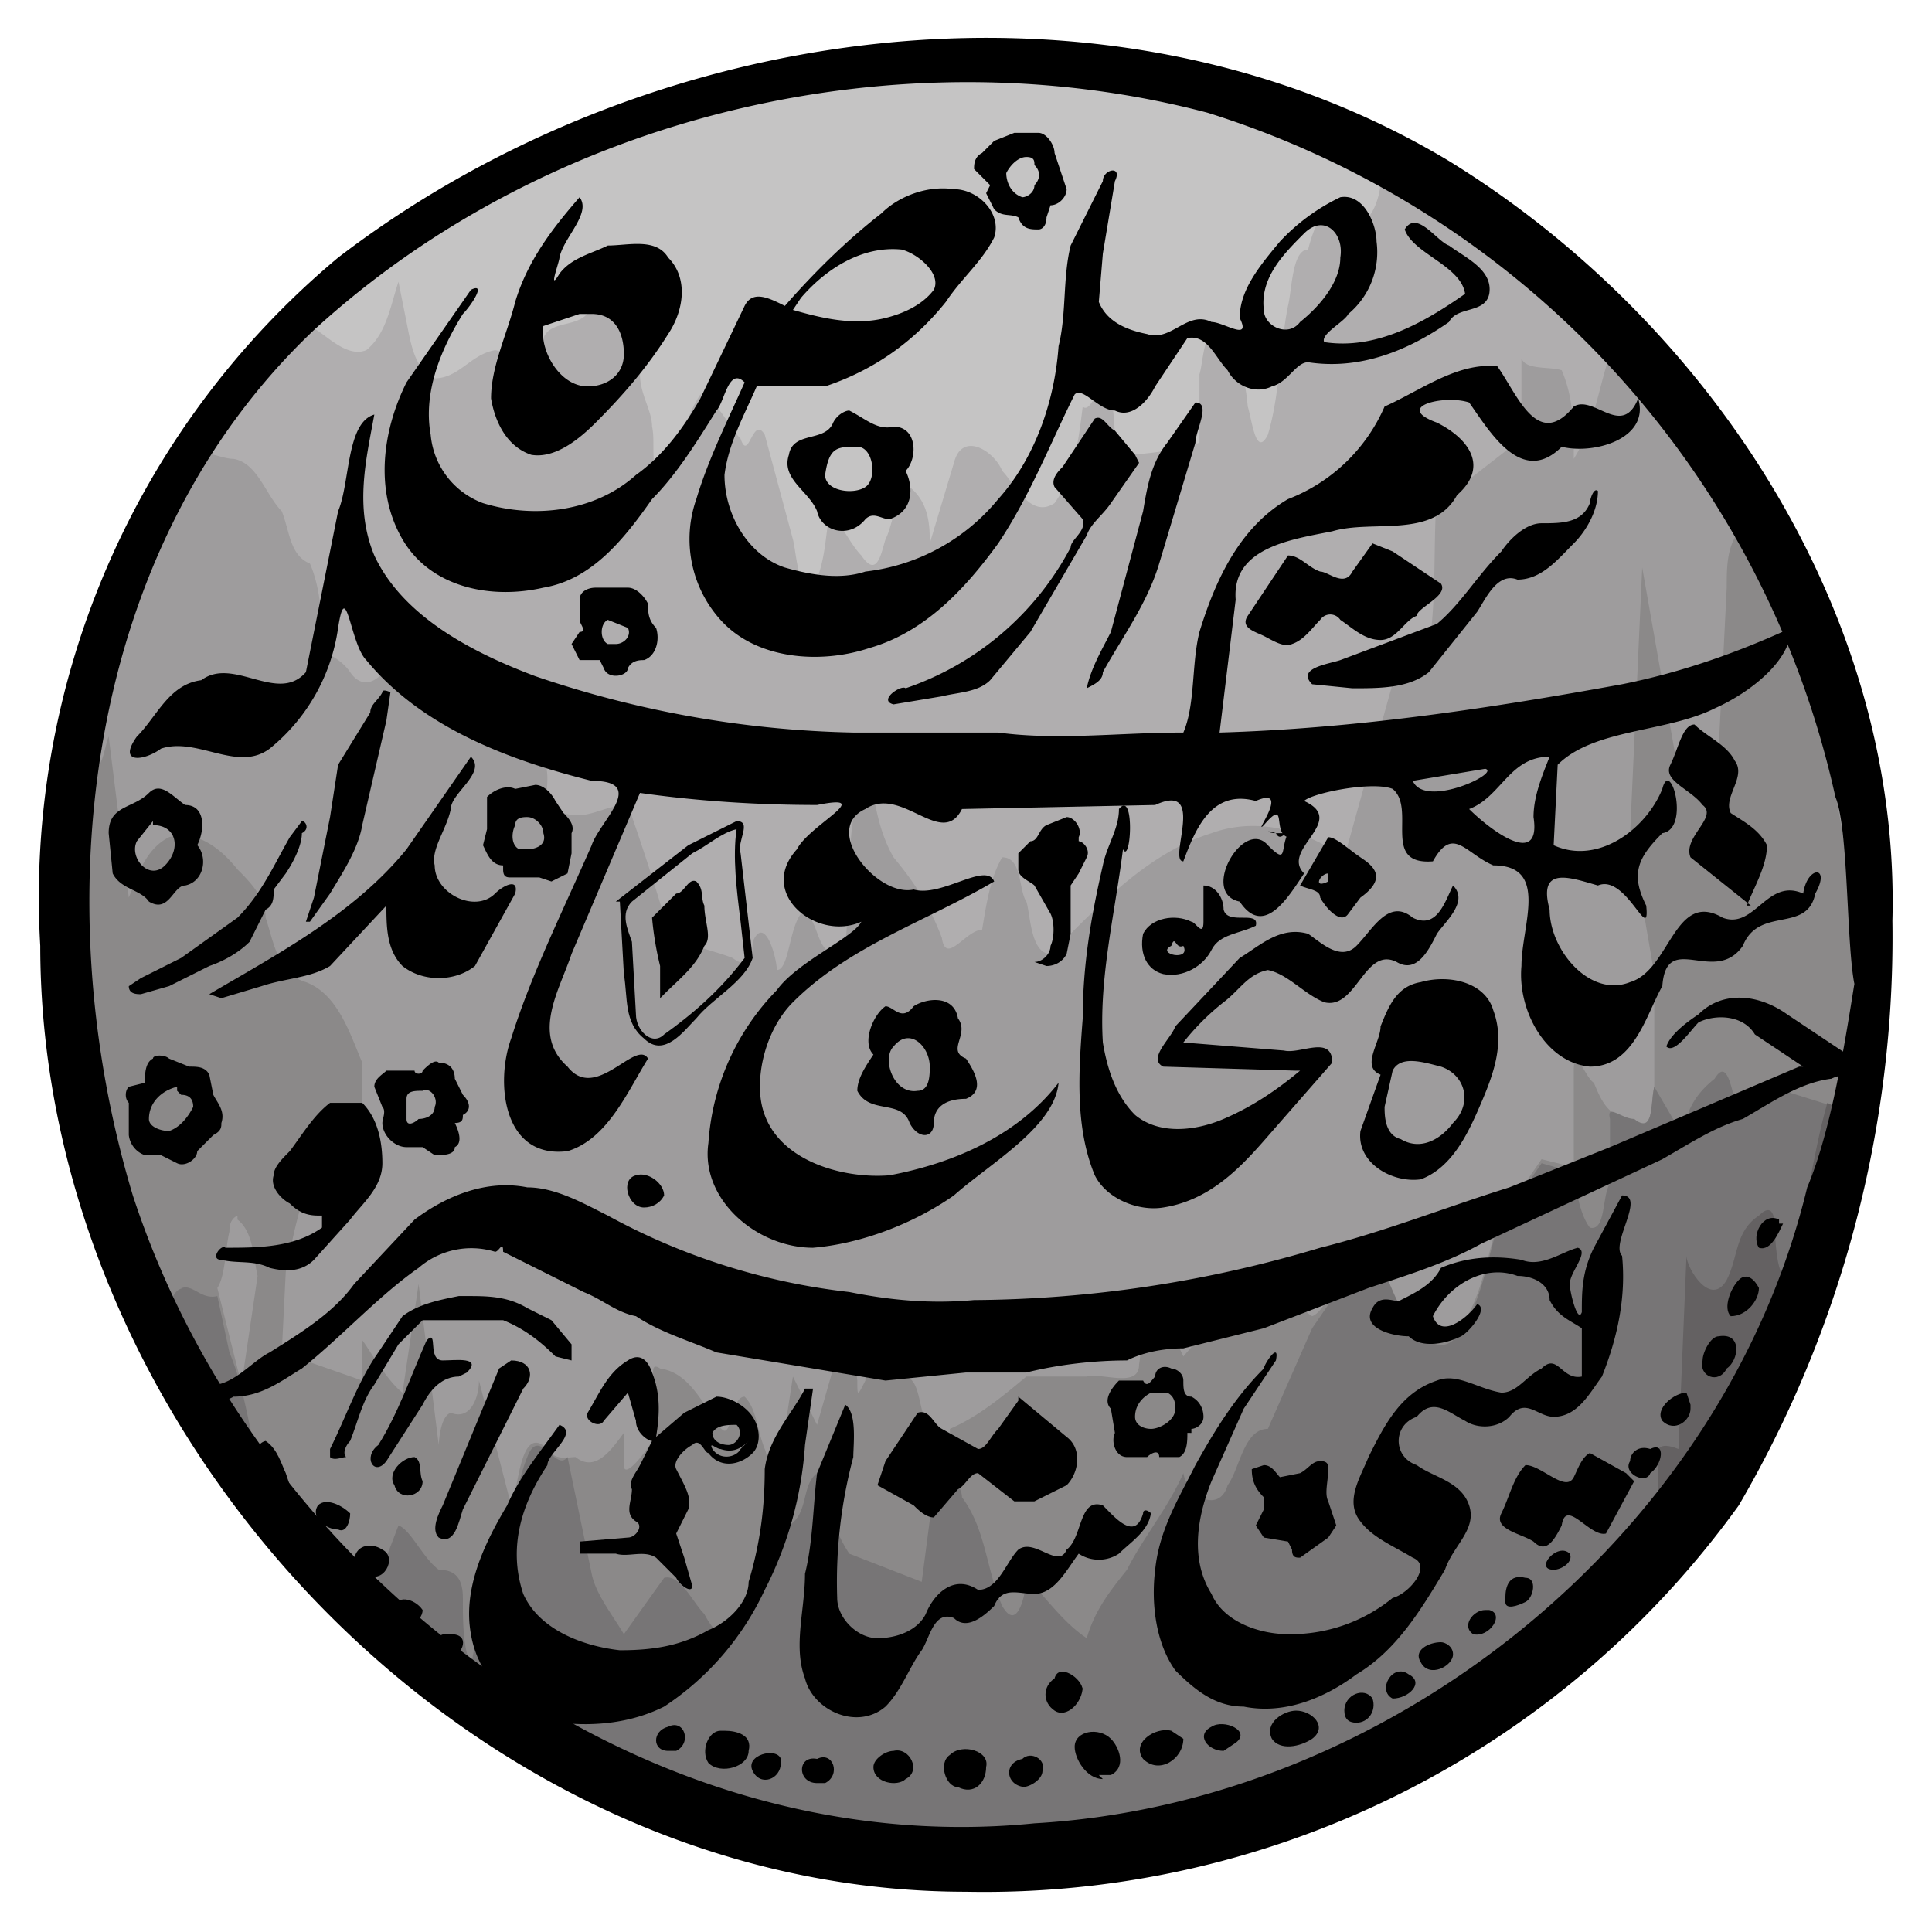
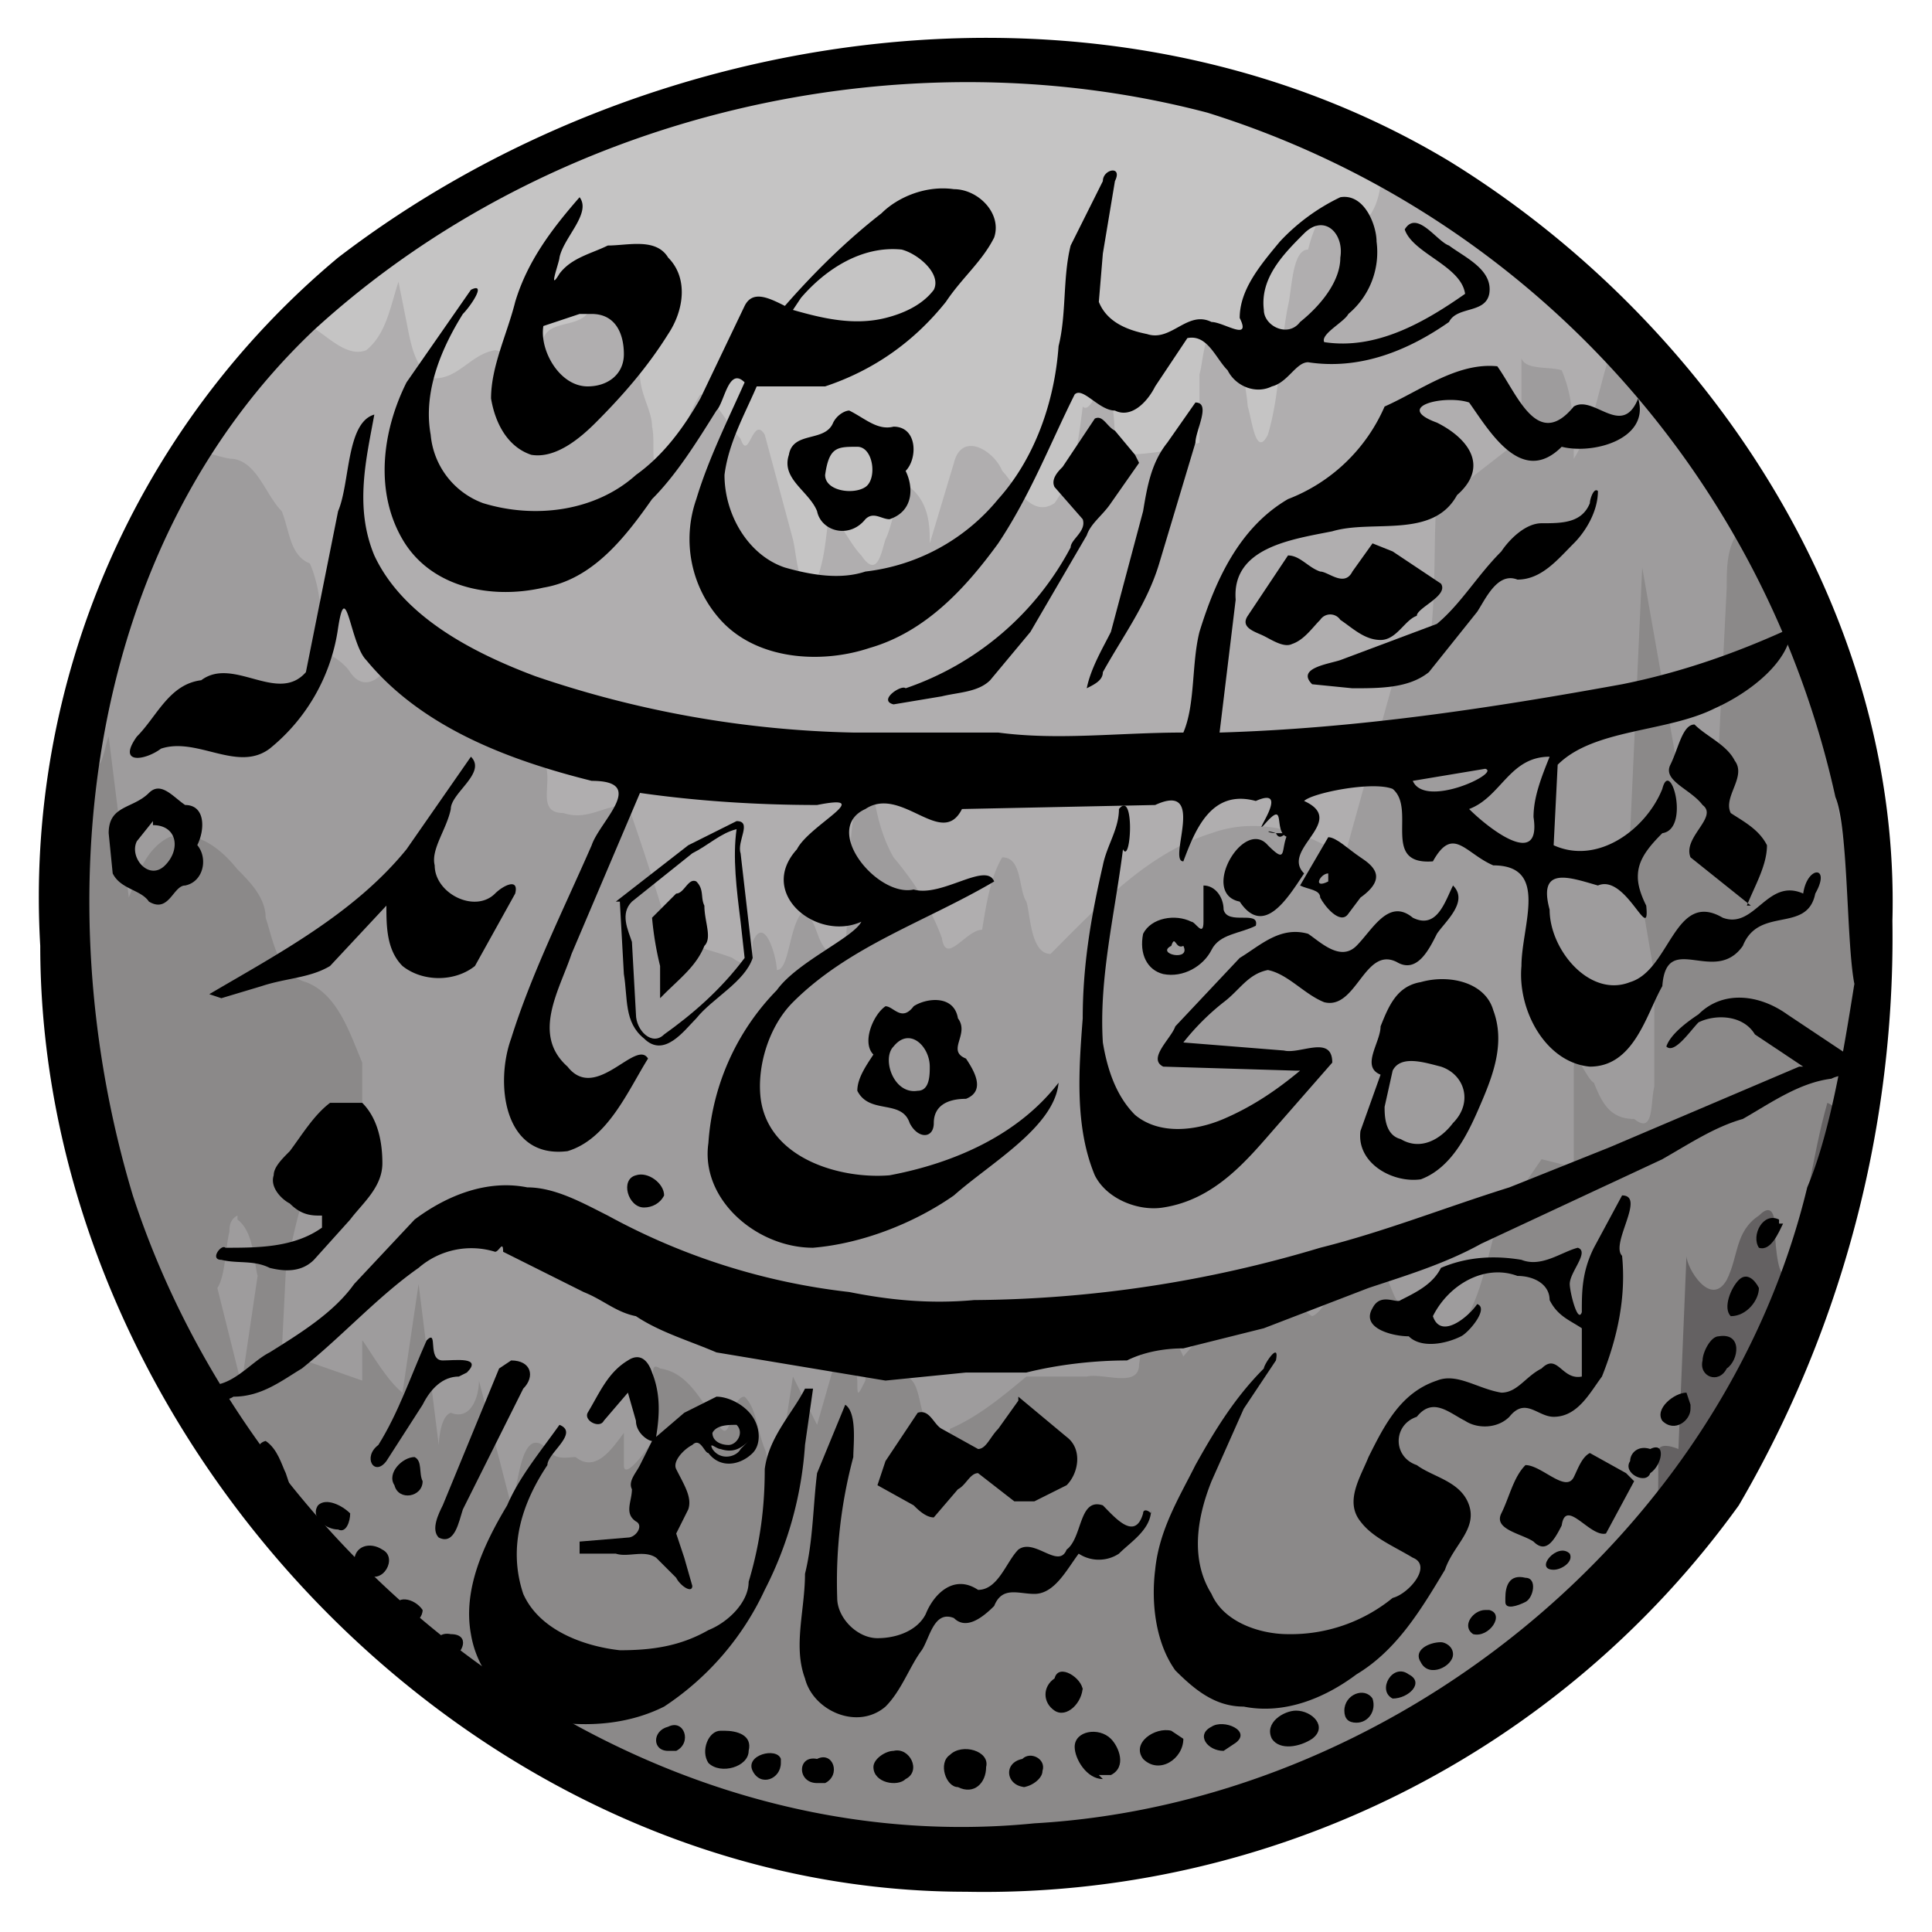
<svg xmlns="http://www.w3.org/2000/svg" width="48" height="48">
  <path fill="#c5c4c4" d="M1.6 22.6c0 8.9 5.3 17.7 13.3 21.6 3.2 1.6 6.8 2.3 10.4 2.1 4.7-.2 9.4-1.7 13.1-4.8 3.8-3 6.3-7.6 7.2-12.4A22.3 22.3 0 0 0 31.7 3.3 23.8 23.8 0 0 0 16.3 3 20.2 20.2 0 0 0 1.6 22.6Z" />
  <path fill="#b0aeaf" d="M34.3 4.5c0 .4-.3 1.4-.9.9-.5-.6-.8.4-.9.8-.4 0-.4 1-.5 1.4-.2 1-.2 2.2-.5 3.2-.3.6-.4-.4-.5-.7a5 5 0 0 0-.6-2c-.5-.1-.5.9-.6 1.2V11a7 7 0 0 1-2.1.3c0-.6 0-1.2-.2-1.8-.2 0-.4.8-.6.6-.1.8-.2 1.7-.7 2.4-.6.4-1-.5-1.3-.8-.2-.5-1-1-1.2-.2l-.6 2c0-.4 0-1-.5-1.4-.4.3-.4.9-.6 1.3-.1.3-.2 1-.6.4-.3-.3-.6-1-.8-1-.1.6-.1 1.2-.4 1.8-.4 0-.4-.8-.5-1.2l-.7-2.6c-.3-.5-.4.7-.6.1-.3-.3-.6-1-1-1.1-.4.6-.5 1.4-.9 2-.4 0-.2-.8-.3-1.2 0-.4-.3-.8-.3-1.3-.2-1-.2-1.8-.5-2.7-.4-.3-.4.8-.7 1-.2.6-1 .3-1.2.8-.3.5-.3 1-.4 1.6-.2-.5-.2-1.2-.8-1.3-.6.1-.9.7-1.5.7-.5-.2-.6-.9-.7-1.4l-.2-1c-.2.6-.3 1.3-.8 1.7-.5.2-1-.4-1.4-.6-.5.3-1 1-1.5 1.5a19.8 19.8 0 0 0-4.6 12c-.4 9.2 5 18.4 13.2 22.6 3.2 1.6 6.9 2.4 10.5 2.1 4.7-.2 9.4-1.7 13.1-4.8 3.8-3 6.3-7.6 7.2-12.4A22.3 22.3 0 0 0 34.4 4.5Z" />
  <path fill="#9e9c9d" d="M40 8.8c-.3.9-.4 1.8-.9 2.6 0-.8 0-1.5-.3-2.2-.3-.1-.9 0-1-.3v2L36 12.3c0-.3-.3-.5-.3 0-.1 1.2 0 2.5-.2 3.8l-.6-.2-1.5 5.4c-1-.7-2.2-1-3.3-.6-1.6.5-2.8 1.8-4 3-.5 0-.5-1-.6-1.3-.2-.3-.1-1.1-.6-1.1-.3.5-.4 1.2-.5 1.8-.4 0-.9.9-1 .2-.3-.8-.7-1.4-1.2-2-.4-.7-.5-1.5-.6-2.3-.5 1-.5 2.2-.5 3.3-.1.5 0 1-.2 1.4-.7.1-.5-1-1-1-.3.4-.3 1.4-.6 1.4 0-.3-.3-1.4-.6-.7 0 .4-.1.7-.5.4-.5-.2-1.2-.3-1.6-.7a62 62 0 0 0-1-3.1c-.6 0-1 .4-1.6.2-.8 0-.1-1-.6-1.4-.4-.6-1-1-1.8-1.2-.6-.2-1.3-.6-1.5-1.2-.2-.2-.3-.8-.4-.2 0 .5-.6 1.1-1 .5-.2-.3-.6-.5-.7-.5 0-.7 0-1.5-.3-2.2-.5-.2-.5-.8-.7-1.3-.4-.4-.6-1.2-1.2-1.3-.4 0-.9-.4-1 .2a20.4 20.4 0 0 0-3.2 12.6c.6 8.3 5.8 16.3 13.3 20 3.2 1.6 6.8 2.3 10.4 2.1 4.7-.2 9.4-1.7 13.1-4.8 3.8-3 6.3-7.6 7.2-12.4a22.3 22.3 0 0 0-5.7-20.4z" />
  <path fill="#8b8989" d="M43.2 13.2c-.3.4-.3.9-.3 1.4l-.2 4c-.4 0-.8 1-1 .6l-.9-5.1-.3 6.6.6 3.5V27c-.1.4 0 1.2-.5.8-.6 0-.8-.4-1-.9-.2-.1-.5-1-.5-.3V29l-.8-.2-1.1 1.6c-.3 1-.4 1.9-1 2.7 0 .2-.7.2-.3.2-.6 0-.9-.6-1.2-1-.2-.3-.4-1.4-.8-.7-.2.3-.1-.7-.3-.2-.4.4-.7 1.2-1 1.3-.5-.3-.8-1.2-1.2-1.3l-2 2.3-.7-1.5c-.4.3-.3 1.1-.4 1.7 0 .6-.9.2-1.3.3h-1.5c-.6.5-1.2 1-1.9 1.3v1c-.5 0-.3-.7-.5-1-.3-.4-.2-1.2-.6-1.3-.4-.3-1-.6-1 .1-.2.4-.2.4-.2 0l-.2-1.7-.8 2.8-.6-1.2-.4 2.6c-.2.2-.2-.6-.3-.8-.2-.5-.2-1-.5-1.3-.4 0-.3 1.4-.7.6-.4-.5-.7-1.2-1.4-1.3-.3-.2-.1.3-.2.5v1.3c-.1.2-.7 1-.7.6v-.8c-.3.4-.7 1-1.2.6-.2 0-.5.1-.7-.2-.6-.6-.7.7-.8 1 0 .3 0 1-.1.4l-.8-3.1c0 .4-.2 1-.7.8-.3.1-.3.9-.3.8l-.5-4-.4 2.7c-.4-.3-.9-1.2-1-1.3v1l-2-.7.1-2c.2-1 .4-2 .9-3 .1-.5.7-.4 1-.4v-1.8c-.3-.7-.6-1.7-1.4-2-.7-.2-.8-1-1-1.6 0-.5-.4-.9-.7-1.2-.4-.5-1-1-1.7-.8-.6.3-.8 1-1 1.5l-.5-4c-.1.2-.2 1.2-.5.5 0-.1-.3-.7-.3-.2l-.2 2.6-.1 1.4c0 5.7 2.2 11.2 5.8 15.5l1 1.2A21.7 21.7 0 0 0 28.8 46a20.6 20.6 0 0 0 17.1-19 22.5 22.5 0 0 0-2.7-13.7zM5.9 30.3c.4.3.4 1 .5 1.4L6 34.4 5.4 32c.2-.3.2-1 .3-1.4 0-.1 0-.3.2-.4z" />
-   <path fill="#777576" d="M45.6 27.5 44 27c-.2.3-.7 1.1-.9.3-.1-.3-.2-1-.5-.5-.5.4-.7.8-.8 1.4l-.7-1.2c-.1.4 0 1.2-.5.8-.3 0-.7-.4-.6 0v1.6c-.2.3-.1 1.2-.5 1.1-.3-.4-.3-1-.5-1.4l-.7-.2-1.1 1.6c-.3 1-.4 1.9-1 2.7-.5.6-1.1-.2-1.3-.6-.3-.3-.4-1.1-.8-1.2-.1.4-.4.4-.4 0L32.6 33l-1.1 2.5c-.6 0-.7 1-1 1.4-.2.7-1 .3-1.1-.3-.4.9-1 1.6-1.4 2.4-.4.5-.8 1-1 1.7-.6-.4-1-1-1.5-1.5 0 .3-.2 1.4-.6.7-.4-.9-.4-1.9-1-2.7 0-.4-.7-1-.7-.2l-.3 2.3-1.8-.7c-.4-.6-.6-1.4-.8-2-.4.3-.2 1-.7 1.3-.3-.1-.4-1.4-.5-.6-.3 1-.3 2.2-.7 3.2-.2.6-.7 0-.9-.4-.3-.3-.6-1-1-.9l-1 1.4c-.3-.5-.7-1-.8-1.5l-.6-2.9c-.3.4-.7-.8-1 0-.4 1-.4 2.2-.5 3.4 0-.3-.3-1-.5-.4l-.4 2.2c-.2-.5-.2-1.1-.2-1.7 0-.5-.2-.7-.6-.7-.4-.3-.7-1-1-1.1L9.1 40a21.5 21.5 0 0 0 21 5.5 20.4 20.4 0 0 0 15.5-18zM4.6 32c-.5 0-.3 1-.8.6 1 2 2.1 4 3.6 5.7-.1-.4-.2-1.3-.4-1.3 0 .3-.2.7-.3.2-.5-1.2-.5-2.4-1-3.6l-.3-1.4c-.4.1-.6-.3-.9-.2ZM8.1 38c-.2.6-.3 1 .2 1.4.2.2.5.6.3 0L8.2 38Z" />
  <path fill="#646162" d="M45.4 27.4c-.4 1.4-.5 2.8-1 4.1-.2.5-.3-.6-.3-.9 0-.2 0-.8-.4-.4-.6.4-.5 1-.8 1.6-.4.7-1-.3-1-.6l-.2 4.8c-.5-.2-.6 0-.5.4 0 .8 0 1.7-.2 2.5 2.5-3 4-6.6 4.7-10.3-.1-.4.2-1-.3-1.2z" />
  <g>
    <path d="M35.1 19.4c.3.7 2.2-.2 1.8-.3l-1.8.3zm3.4-.6c-1 0-1.2 1-2 1.3.5.5 1.8 1.5 1.6.2 0-.5.2-1 .4-1.5m-6.5 2c-.4-.1 0-1-.6-.3-.3.3.7-1-.2-.6-1.1-.3-1.5.7-1.8 1.5-.4 0 .6-2-.7-1.4l-4.8.1c-.5 1-1.5-.6-2.4 0-1.1.5.3 2.2 1.2 2 .7.2 1.8-.7 2-.2-1.7 1-3.6 1.6-5 3-.6.6-.9 1.6-.8 2.4.2 1.5 2 2 3.2 1.9 1.6-.3 3.2-1 4.2-2.3-.1 1.1-1.7 2-2.6 2.8-1 .7-2.3 1.2-3.5 1.3-1.4 0-2.8-1.2-2.6-2.6a6 6 0 0 1 1.7-3.8c.5-.7 1.9-1.3 2.1-1.7-1.1.5-2.6-.7-1.6-1.8.3-.6 2-1.4.5-1.1-1.5 0-3-.1-4.4-.3l-1.7 4c-.3.9-1 2-.1 2.8.7.9 1.7-.7 2-.2-.5.8-1 2-2 2.3-1.6.2-1.8-1.7-1.4-2.8.5-1.6 1.3-3.2 2-4.8.2-.6 1.4-1.6 0-1.6-2-.5-4.2-1.3-5.6-3-.4-.4-.5-2.1-.7-.8a4.7 4.7 0 0 1-1.7 3c-.8.6-1.8-.3-2.7 0-.4.3-1.1.4-.6-.3.5-.5.8-1.3 1.6-1.4.8-.6 1.9.6 2.6-.2l.8-4c.3-.7.2-2.2.9-2.4-.2 1.1-.5 2.3 0 3.5.7 1.5 2.4 2.4 4 3a26 26 0 0 0 7.9 1.4h3.6c1.5.2 3 0 4.6 0 .3-.7.2-1.7.4-2.5.4-1.3 1-2.6 2.2-3.3a4.3 4.3 0 0 0 2.4-2.3c.9-.4 1.8-1.1 2.8-1 .5.7 1 2.1 1.9 1 .5-.3 1.2.8 1.6-.2.3 1-1.1 1.4-1.9 1.2-1 1-1.8-.4-2.3-1.1-.6-.2-1.9.1-.8.5.8.4 1.3 1.1.5 1.8-.6 1.1-2.1.6-3.1.9-1 .2-2.5.4-2.4 1.7l-.4 3.3c3.4-.1 6.7-.6 10-1.2 1.5-.3 2.9-.8 4.2-1.4 0 .8-1 1.6-1.9 2-1.2.6-3 .5-3.9 1.4l-.1 2c1.1.5 2.3-.4 2.7-1.4.2-.8.7 1 0 1.1-.6.6-.8 1-.4 1.8.1 1-.5-.8-1.2-.5-.7-.2-1.5-.5-1.2.6 0 1 1 2.2 2 1.8 1-.3 1.1-2.3 2.3-1.6.8.3 1.1-1 2-.6.1-.7.7-.7.3 0-.2 1-1.4.3-1.8 1.3-.7 1-1.9-.4-2 1-.4.7-.7 2-1.8 2-1.1-.1-1.8-1.4-1.7-2.5 0-1 .7-2.5-.7-2.5-.7-.3-1-1-1.5-.1-1.3.1-.4-1.3-1-1.8-.5-.2-2 .1-2.2.3 1.1.5-.6 1.2 0 1.8-.4.6-1 1.6-1.6.7-1-.2.1-2.1.7-1.4.5.5.3.1.5-.3z" />
    <path d="M33.3 6.4c.1-.6-.4-1.1-.9-.6-.5.5-1.1 1.1-1 1.9 0 .4.6.7.9.3.5-.4 1-1 1-1.6zM19.7 7.7c.7.2 1.5.4 2.3.2.4-.1.9-.3 1.2-.7.2-.4-.4-.9-.8-1-1-.1-1.9.5-2.5 1.2l-.2.3zm-.9 1.9c-.3.7-.7 1.4-.8 2.2 0 1 .6 2 1.5 2.3.7.2 1.4.3 2 .1a5 5 0 0 0 3.3-1.8c.9-1 1.4-2.4 1.5-3.8.2-.8.1-1.7.3-2.5l.8-1.6c0-.3.5-.4.3 0l-.3 1.8-.1 1.2c.2.5.7.7 1.2.8.6.2 1-.6 1.6-.3.3 0 1 .5.7-.1 0-.7.5-1.3 1-1.9a5 5 0 0 1 1.5-1.1c.6-.1.9.7.9 1.1a2 2 0 0 1-.7 1.8c-.1.2-.7.5-.6.7 1.3.2 2.5-.5 3.5-1.2-.1-.7-1.3-1-1.5-1.6.3-.5.8.3 1.1.4.4.3 1.1.6 1 1.2-.1.5-.8.3-1 .7-1 .7-2.2 1.2-3.5 1-.3 0-.5.5-.9.6-.4.2-.9 0-1.1-.4-.3-.3-.5-.9-1-.8l-.8 1.2c-.2.4-.6.8-1 .6-.4 0-.8-.6-1-.4-.6 1.2-1.1 2.5-1.9 3.7-.8 1.1-1.8 2.2-3.2 2.6-1.2.4-2.8.3-3.7-.7a3 3 0 0 1-.6-3c.3-1 .8-2 1.2-2.9-.4-.4-.5.5-.7.7-.5.8-1 1.6-1.6 2.2-.7 1-1.5 2-2.7 2.2-1.3.3-2.8 0-3.5-1.2-.7-1.2-.5-2.7.1-3.9l1.6-2.3c.4-.2 0 .4-.2.6-.5.8-1 1.9-.8 3a2 2 0 0 0 1.3 1.7c1.3.4 2.8.2 3.8-.7.7-.5 1.2-1.2 1.6-1.9l1.1-2.3c.2-.4.6-.2 1 0 .7-.8 1.5-1.6 2.4-2.3.4-.4 1.1-.7 1.8-.6.6 0 1.2.6 1 1.2-.3.6-.8 1-1.2 1.6-.8 1-1.8 1.7-3 2.1h-1.7zm26 16.9-1.2-.8c-.3-.5-1-.5-1.4-.3-.2.2-.6.8-.8.6.1-.3.5-.6.8-.8.6-.6 1.5-.5 2.2 0l1.5 1c.3.2 1.1 0 .8.4-.3.2-.8 0-1.2.2-.8.1-1.5.6-2.2 1-.7.2-1.3.6-2 1l-4.5 2.1c-.9.5-1.9.8-2.8 1.1l-2.6 1-2 .5c-.5 0-1 .1-1.4.3-.8 0-1.7.1-2.5.3H24l-2 .2-4.2-.7c-.7-.3-1.4-.5-2-.9-.5-.1-.8-.4-1.3-.6l-2-1c0-.3-.1 0-.2 0a2 2 0 0 0-1.9.4c-1 .7-1.9 1.7-2.9 2.5-.5.3-1 .7-1.7.7-.3.2-.8 0-.4-.3.5-.1.9-.6 1.3-.8.8-.5 1.6-1 2.1-1.7l1.5-1.6c.8-.6 1.8-1 2.8-.8.7 0 1.4.4 2 .7a16.3 16.3 0 0 0 6 1.9c1 .2 2 .3 3.1.2a30.5 30.5 0 0 0 8.6-1.3c1.6-.4 3.1-1 4.7-1.5l2.5-1 4.7-2m-5.4 7.7V33c-.3-.2-.6-.3-.8-.7 0-.4-.4-.6-.8-.6-.8-.3-1.7.2-2.1 1 .2.6.9 0 1.1-.3.3.1-.2.7-.4.8-.4.2-1 .3-1.3 0-.4 0-1.2-.2-.9-.7.2-.4.6-.1.7-.2.4-.2.8-.4 1-.8.7-.3 1.4-.3 2-.2.5.2 1-.2 1.4-.3.3.1-.2.6-.2.9 0 .2.2 1 .3.7 0-.5 0-1 .3-1.6l.7-1.3c.6 0-.3 1.2 0 1.5.1 1-.1 2-.5 3-.3.4-.6 1-1.2 1-.4 0-.7-.5-1.1 0-.3.3-.8.3-1.1.1-.4-.2-.8-.6-1.2-.1-.6.2-.6 1 0 1.2.4.3 1.1.4 1.3 1 .2.6-.4 1-.6 1.6-.6 1-1.2 2-2.2 2.6-.8.6-1.8 1-2.8.8-.7 0-1.2-.4-1.7-.9-.5-.7-.6-1.7-.5-2.5.1-1 .6-1.8 1-2.6.5-.9 1-1.7 1.7-2.4 0-.1.4-.7.3-.2l-.8 1.2-.8 1.8c-.4 1-.5 2 0 2.8.3.7 1.2 1 1.9 1a4 4 0 0 0 2.6-.9c.4-.1 1-.8.5-1-.5-.3-1-.5-1.3-.9-.4-.5 0-1.1.2-1.6.4-.8.8-1.6 1.7-1.9.5-.2 1 .2 1.6.3.4 0 .6-.4 1-.6.4-.4.5.3 1 .2z" />
    <path d="m32.2 26.6-3.3-.1c-.4-.2.2-.7.3-1l1.6-1.7c.5-.3 1-.8 1.7-.6.3.2.8.7 1.2.3.4-.4.8-1.2 1.4-.7.6.3.8-.4 1-.8.4.4-.2.9-.4 1.2-.2.4-.5 1-1 .7-.8-.4-1 1.2-1.8 1-.5-.2-.9-.7-1.4-.8-.5.1-.7.5-1.1.8a6 6 0 0 0-1 1l2.5.2c.4.1 1.2-.4 1.2.3L31.7 28c-.7.8-1.5 1.8-2.8 2-.6.1-1.4-.2-1.7-.8-.5-1.2-.4-2.6-.3-3.9 0-1.3.2-2.5.5-3.8.1-.5.4-.9.4-1.4.4-.5.3 1.4.1 1-.2 1.6-.6 3.2-.5 4.8.1.6.3 1.3.8 1.8.6.5 1.5.4 2.2.1.7-.3 1.3-.7 1.9-1.2zm-12 7.9-.2 1.4a9.2 9.2 0 0 1-1 3.6 7 7 0 0 1-2.5 2.9c-.8.4-1.7.5-2.6.4-1-.2-2-1-2.2-2.2-.2-1.1.3-2.2.9-3.2.3-.7.8-1.3 1.3-2 .5.2-.3.7-.3 1-.6.9-1 2-.6 3.2.4.9 1.5 1.3 2.4 1.4.8 0 1.5-.1 2.2-.5.5-.2 1-.7 1-1.2.3-1 .4-1.9.4-2.8.1-.8.7-1.4 1-2h.1zM14.4 7.8l-.9.3c-.1.6.4 1.5 1.1 1.5.5 0 .9-.3.9-.8s-.2-1-.8-1h-.3zm0-2.9c.3.4-.4 1-.5 1.5 0 .1-.3.9 0 .4.3-.4.8-.5 1.2-.7.5 0 1.2-.2 1.5.3.5.5.4 1.3 0 1.9-.5.8-1.1 1.5-1.8 2.2-.4.4-1 .9-1.6.8-.6-.2-.9-.8-1-1.4 0-.8.4-1.6.6-2.4.3-1 .9-1.8 1.6-2.6Zm14.2 32.6c0 .5-.5.8-.8 1.1-.3.2-.7.2-1 0-.3.4-.6 1-1.1 1-.4 0-.8-.2-1 .3-.3.3-.7.6-1 .3-.5-.2-.6.5-.8.8-.3.4-.5 1-.9 1.4-.7.6-1.8.1-2-.7-.3-.8 0-1.7 0-2.6.2-.8.2-1.7.3-2.5l.7-1.7c.3.2.2 1 .2 1.3a12 12 0 0 0-.4 3.5c0 .5.5 1 1 1s1-.2 1.2-.6c.2-.5.7-1 1.3-.6.5 0 .7-.7 1-1 .4-.3 1 .5 1.2 0 .4-.3.3-1.3.9-1.1.3.3.8.9 1 .2 0-.1.1-.1.2 0M5.2 24.7c1.7-1 3.6-2 4.9-3.6l1.6-2.3c.4.4-.5.9-.5 1.3-.1.5-.5 1-.4 1.4 0 .7 1 1.2 1.5.7.2-.2.6-.4.5 0l-1 1.8c-.5.4-1.3.4-1.8 0-.4-.4-.4-1-.4-1.5l-1.4 1.5c-.5.3-1.1.3-1.7.5l-1 .3-.3-.1m29.2 2.8c0 .2 0 .7.4.8.5.3 1 0 1.3-.4.5-.5.3-1.2-.3-1.4-.4-.1-1-.3-1.2.1l-.2.9zm-.1-.8c-.5-.2 0-.8 0-1.2.2-.5.4-1 1-1.1.7-.2 1.6 0 1.8.7.3.8 0 1.6-.3 2.3-.3.7-.7 1.6-1.5 1.9-.7.1-1.6-.4-1.5-1.2l.5-1.4z" />
    <path d="M18.6 35.8c-.2.2-.4.3-.7.2-.1 0-.3-.2-.2 0 .2.3.6.2.7 0l.2-.2zm-.5.1c.2 0 .4-.3.2-.5-.2 0-.5 0-.6.2 0 .2.2.3.4.3zm-1.8-.2.7-.6.8-.4c.3 0 .7.2.9.5.2.3.2.7 0 .9-.3.3-.8.4-1.1 0-.1 0-.2-.4-.4-.2-.2.1-.5.4-.4.6.2.4.4.7.3 1l-.3.6.2.6.2.7c0 .2-.3 0-.4-.2l-.5-.5c-.3-.2-.7 0-1-.1h-.9v-.3l1.2-.1c.2 0 .4-.3.2-.4-.3-.2-.1-.5-.1-.8-.1-.2.1-.4.2-.6l.3-.6c-.1 0-.4-.2-.4-.5l-.2-.7-.6.7c-.1.2-.5 0-.4-.2.3-.5.5-1 1-1.3.3-.2.5 0 .6.3.2.5.2 1 .1 1.6zm9-1 1.2 1c.4.3.3.9 0 1.2l-.8.4h-.5l-.9-.7c-.2 0-.3.3-.5.4l-.6.7c-.2 0-.4-.2-.5-.3l-.9-.5.2-.6.8-1.2c.3-.1.4.3.6.4l.9.5c.2 0 .3-.3.5-.5l.5-.7zm9-18.8c-.4 0-.7-.3-1-.5a.3.3 0 0 0-.5 0c-.2.2-.4.5-.7.6-.2.1-.5-.1-.7-.2-.2-.1-.6-.2-.4-.5l1-1.5c.3 0 .5.3.8.4.2 0 .6.4.8 0l.5-.7.5.2 1.2.8c.2.3-.6.6-.6.8-.3.1-.5.6-.9.6zM7.9 30.2c-.3 0-.5-.1-.7-.3-.2-.1-.5-.4-.4-.7 0-.2.2-.4.4-.6.3-.4.6-.9 1-1.2H9c.4.4.5 1 .5 1.5 0 .6-.5 1-.8 1.4l-.9 1c-.3.3-.7.3-1.1.2-.4-.2-.8-.1-1.2-.2-.3 0 0-.4.1-.3.8 0 1.7 0 2.4-.5v-.3m20.3-18.7-.7 1c-.2.3-.5.5-.6.8l-1.4 2.4-1 1.2c-.3.3-.8.3-1.2.4l-1.2.2c-.4-.1.2-.5.3-.4a7.3 7.3 0 0 0 4.1-3.5c0-.2.4-.4.3-.7l-.7-.8c-.1-.2.1-.4.2-.5l.8-1.2c.2-.1.3.2.5.3l.5.6.1.2z" />
    <path d="M39.7 12.2c0 .5-.3 1-.6 1.3-.4.4-.8.9-1.4.9-.5-.2-.8.5-1 .8l-1.2 1.5c-.5.4-1.2.4-1.9.4l-1-.1c-.4-.4.4-.5.7-.6l2.4-.9c.6-.5 1-1.2 1.6-1.8.2-.3.6-.7 1-.7.5 0 1 0 1.2-.5 0-.1.1-.4.2-.3zm-19.2-.4c0 .4.7.5 1 .3.3-.2.2-1-.2-1-.5 0-.7 0-.8.7m.6-1.6c.4.2.7.5 1.1.4.6 0 .6.8.3 1.1.2.4.2 1-.4 1.2-.2 0-.4-.2-.6 0-.4.5-1.1.3-1.2-.2-.2-.5-.9-.8-.7-1.4.1-.6.9-.3 1.1-.8.1-.2.3-.3.4-.3zm2 16.3c0-.5-.5-1-.9-.5-.3.3 0 1.2.6 1.1.3 0 .3-.4.3-.6zm-1.4-.3c-.3-.3 0-1 .3-1.2.2 0 .4.4.7 0 .3-.2 1-.3 1.1.3.3.4-.3.8.2 1 .2.3.5.8 0 1-.5 0-.8.2-.8.6 0 .4-.4.4-.6 0-.2-.6-1-.2-1.3-.8 0-.3.2-.6.4-.9zm21.8-3.7L42 21.3c-.2-.5.7-1 .3-1.3-.3-.4-1-.6-.8-1 .2-.4.3-1 .6-1 .3.3.8.5 1 .9.3.4-.3.9-.1 1.3.3.2.7.4.9.8 0 .5-.3 1-.5 1.5zm-41 6.4.1.4c.1.2 0-.1 0-.2l-.1-.2zm-.3-4.6a17.7 17.7 0 0 0 2.5 9.1c.5.4-.2.8-.4.3-.7-.7-1-1.6-1.4-2.4L2.3 29 2 25.9v-1.4c0-.2.2-.2.3-.2m24.7-7.2c.1-.5.4-1 .6-1.4l.8-3c.1-.6.2-1.2.6-1.7l.7-1c.4 0 0 .7 0 1l-.9 3c-.3 1-.9 1.8-1.4 2.7 0 .2-.2.3-.4.4zm13.6 19.7-.7 1.3c-.4.1-1-.9-1.1-.2-.2.4-.4.7-.7.4-.3-.2-1-.3-.8-.7.2-.4.3-.9.6-1.2.4 0 1 .7 1.2.3.1-.2.2-.5.4-.6l.9.5.2.2zM3.8 20.4l-.4.5c-.2.4.3 1 .7.6.4-.4.3-1-.3-1m1 .4c.4.3.3 1-.2 1.1-.3 0-.4.7-.9.4-.2-.3-.7-.3-.9-.7l-.1-1c0-.7.6-.6 1-1 .3-.3.6.1.9.3.5 0 .5.6.3 1" />
-     <path d="M4.4 27c-.4.1-.7.4-.7.8 0 .2.3.3.5.3.3-.1.5-.4.6-.6 0-.2-.1-.3-.3-.3l-.1-.1Zm-.8-.1c0-.2 0-.5.2-.6 0-.1.3-.1.4 0l.5.2c.2 0 .4 0 .5.2l.1.5c.1.2.3.4.2.7 0 .1 0 .2-.2.3l-.4.4c0 .2-.3.4-.5.3l-.4-.2h-.4a.6.6 0 0 1-.4-.5v-.8c-.1-.1-.1-.3 0-.4l.4-.1zm4-4 .2-.6.4-2 .2-1.3.8-1.3c0-.2.2-.3.3-.5 0-.1.2 0 .2 0l-.1.7-.6 2.6c-.1.6-.5 1.2-.8 1.7l-.5.7h-.1m5.5-1.8c.2 0 .5-.1.4-.4 0-.2-.2-.4-.4-.4-.1 0-.3 0-.3.2-.1.2-.1.5.1.6h.2zm-.6.4c-.3 0-.4-.3-.5-.5l.1-.4v-.8c.2-.2.5-.3.7-.2l.5-.1c.2 0 .4.2.5.4l.2.3c.1.1.3.3.2.5v.5l-.1.5-.4.2-.3-.1h-.7c-.1 0-.2 0-.2-.2v-.1m-.9 10.7c.5 0 1 0 1.5.3l.6.3.5.6v.4l-.4-.1c-.4-.4-.8-.7-1.3-.9h-2l-.6.6-.6 1c-.3.4-.4.9-.6 1.4-.1.1-.2.3-.1.4-.1 0-.3.1-.4 0V36c.4-.8.7-1.7 1.2-2.4l.6-.9c.4-.3.9-.4 1.4-.5h.2zm-1.1-5.1c-.2 0-.4 0-.4.2v.5c0 .2.2.1.3 0 .2 0 .4-.1.4-.3.1-.2-.1-.5-.3-.4m.8.8c.1.2.2.5 0 .6 0 .2-.3.2-.5.2l-.3-.2h-.4c-.3 0-.6-.3-.6-.6 0-.1.1-.3 0-.4l-.2-.5c0-.2.2-.3.3-.4h.7c0 .1.2.1.2 0 .1-.1.3-.3.4-.2.3 0 .4.2.4.4l.2.4c.2.2.2.4 0 .5 0 .1 0 .2-.2.2zM33 36.5c0 .3-.1.6 0 .8l.2.6-.2.3-.7.5c-.1 0-.2 0-.2-.2l-.1-.2-.6-.1-.2-.3.2-.4v-.3c-.2-.2-.3-.4-.3-.7l.3-.1c.2 0 .3.2.4.3l.5-.1c.2-.1.3-.3.5-.3s.2.1.2.2M15.3 16c.2 0 .4-.2.3-.4l-.5-.2c-.2.1-.2.5 0 .6h.2m-.4.4h-.5l-.2-.4.2-.3c.2 0 0-.2 0-.3v-.5c0-.2.2-.3.4-.3h.8c.2 0 .4.2.5.4 0 .2 0 .4.2.6.1.3 0 .7-.3.8-.1 0-.3 0-.4.2 0 .2-.5.3-.6 0l-.1-.2zm13.3 18.8c0 .2.2.3.4.3s.6-.2.6-.5c0-.1 0-.3-.2-.4h-.4c-.2.1-.4.3-.4.6zm1.3.4c0 .2 0 .5-.2.6h-.5c0-.2-.2-.1-.3 0H28c-.3 0-.4-.4-.3-.6l-.1-.6c-.2-.2 0-.5.2-.7h.6c.1.2.2 0 .3-.1 0-.2.2-.3.4-.2.1 0 .3.1.3.3 0 .2 0 .4.2.4.2.1.3.3.3.5s-.2.3-.3.3v.1m-2.8-14.7c.1 0 .3.2.2.4l-.2.4-.2.3V23.2l-.1.5c-.1.2-.3.3-.5.3l-.3-.1c.2 0 .4-.2.4-.4.1-.2.1-.6 0-.8l-.4-.7c-.1-.1-.4-.2-.4-.4v-.4l.3-.3c.2 0 .2-.3.4-.4l.5-.2c.2 0 .4.3.3.5zm-1.3-17c-.2 0-.4.2-.5.4 0 .2.1.5.4.6.1 0 .3-.1.3-.3.1-.1.2-.3 0-.5 0-.1 0-.2-.2-.2Zm-.9.7-.4-.4c0-.1 0-.3.2-.4l.3-.3.5-.2h.6c.2 0 .4.3.4.5l.3.9c0 .2-.2.4-.4.4l-.1.3c0 .2-.1.3-.2.3-.2 0-.4 0-.5-.3-.2-.1-.4 0-.6-.2l-.2-.4.1-.2zM7.5 20.4c.1 0 .2.2 0 .3 0 .3-.2.7-.4 1l-.3.4c0 .2 0 .4-.2.5l-.4.8c-.3.3-.7.5-1 .6l-1 .5-.7.2c-.1 0-.3 0-.3-.2l.3-.2 1-.5 1.4-1c.6-.6.9-1.3 1.3-2l.3-.4z" />
    <path d="M12.7 33.8c.5 0 .6.4.3.7l-1.5 3c-.1.3-.2.9-.6.7-.2-.2 0-.6.1-.8l1.4-3.4.3-.2m16.7-10.3c-.2.1-.2-.3-.3 0-.4.2.5.4.3 0m.5-1.5c.3 0 .5.3.5.6.1.4.9 0 .8.4-.4.2-.9.2-1.1.6-.2.4-.7.7-1.2.6-.4-.1-.6-.5-.5-1 .2-.4.8-.5 1.2-.3.1 0 .3.4.3 0v-1m-11.6-1.3c-.4.1-.7.4-1.1.6l-1.5 1.2c-.3.3-.1.7 0 1l.1 1.8c0 .4.4.8.7.5.7-.5 1.4-1.1 2-1.9l-.1-.9c-.1-.8-.2-1.6-.1-2.3zm-3 1.8 1.8-1.4 1.2-.6c.4 0 0 .5.1.8l.3 2.6c-.2.6-1 1-1.4 1.5-.3.3-.8 1-1.3.5-.5-.4-.4-1-.5-1.6l-.1-1.8m17.6-.7c-.2 0-.4.4 0 .2v-.2zm-.7.3.7-1.2c.2 0 .5.3.8.5.3.2.7.5 0 1l-.3.4c-.2.3-.6-.2-.7-.4 0-.2-.3-.2-.5-.3zM11.4 34.2c-.4 0-.7.3-.9.7l-.9 1.4c-.3.4-.6-.1-.2-.4.5-.8.8-1.7 1.2-2.6.3-.3 0 .5.4.5.3 0 1-.1.6.3l-.2.1m16 10c-.4 0-.7-.5-.7-.8 0-.4.6-.5.9-.2.2.2.4.7 0 .9h-.3M18 43c.3 0 .7.1.6.5 0 .4-.7.6-1 .3-.2-.3 0-.8.3-.8h.1m14.2-.5c.4 0 .8.4.4.7-.3.2-.8.3-1 0-.2-.4.3-.7.6-.7zm-7.7 1.4c0 .4-.3.7-.7.5-.3 0-.5-.6-.2-.8.3-.3 1-.1.9.3m2.4-2c0 .4-.4.8-.7.6-.3-.2-.3-.6 0-.8.1-.4.7 0 .7.3m2.5 1.2c0 .5-.6.9-1 .5-.3-.4.3-.8.7-.7l.3.2zm13.3-10c.6-.1.5.6.2.8-.2.4-.7.2-.6-.2 0-.2.2-.6.4-.6zM7.2 36.9c0 .4-.5 0-.6-.1-.1-.3-.4-.9 0-1 .3.2.4.6.5.8l.1.3zm15 6.6c.4-.1.7.5.3.7-.2.2-.8.1-.8-.3 0-.2.3-.4.5-.4zM16 30c-.4 0-.6-.7-.2-.8.3-.1.7.2.7.5-.1.2-.3.3-.5.3zm-5.5 6.8c0 .4-.6.5-.7.1-.2-.3.2-.7.5-.7.2.1.1.4.2.6m15 7.6c-.5 0-.6-.6-.1-.7.2-.2.6 0 .5.3 0 .2-.3.4-.5.4zM8.8 38.8c0-.4.4-.5.7-.3.4.2 0 .9-.4.6l-.3-.3M43.7 32c0 .3-.3.7-.7.7-.2-.2 0-.7.2-.9.2-.2.4 0 .5.2zM42 35c0 .3-.4.6-.7.3-.2-.3.3-.7.6-.7l.1.3zm-11.6 8.5c-.4 0-.7-.4-.3-.6.3-.2 1 .1.6.4l-.3.2M8.4 38c-.3 0-.7-.3-.5-.6.2-.2.6 0 .8.2 0 .2-.1.5-.3.4M41 36c.4-.2.3.4 0 .6-.1.3-.7 0-.5-.3 0-.2.2-.4.5-.3zm-7.6 6.5c0-.4.5-.6.7-.3.1.3-.1.6-.4.6-.2 0-.3-.1-.3-.3zm2.7-1.4c0 .3-.6.6-.8.2-.2-.3.2-.5.5-.5.1 0 .3.1.3.3m1.3-1.4c0-.3.1-.6.5-.5.3 0 .2.5 0 .6-.2.1-.5.2-.5 0zm-17.1 4.6c-.5 0-.5-.7 0-.6.4-.2.6.4.2.6h-.2zm-3.7-.8c-.4 0-.4-.5 0-.6.4-.2.6.4.2.6h-.2m2.8.3c0 .4-.5.6-.7.2-.2-.4.6-.6.7-.3v.1zM9.8 40c0-.4.5-.3.7 0 0 .3-.5.6-.7.2V40zm24.8 2.2c-.4-.2 0-.9.4-.6.4.2 0 .6-.4.6zm-23.4-1.6c.5 0 .3.5 0 .6-.5 0-.5-.7 0-.6zM37 40c.4.1 0 .7-.4.6-.3-.2 0-.6.3-.6zm7.3-9.6c-.1.2-.3.7-.6.6-.2-.3.1-.9.5-.7v.1zM38.6 39c-.5 0 .1-.7.4-.4.1.2-.2.4-.4.4zM32 20.7c-.1 0-.2.2-.3 0-.2 0-.3-.1 0 0h.3z" />
    <path d="M16.4 24.8V24a8 8 0 0 1-.2-1.2l.6-.6c.2 0 .3-.4.5-.3.2.2.1.4.2.6 0 .4.2.8 0 1-.2.5-.6.8-1 1.2" />
    <path d="M46.7 24.1c-1 2.8-.6-3.1-1.1-4.3A23 23 0 0 0 30 2.8c-7.6-2-16.3 0-22.2 5.4-5.7 5.4-6.7 14.2-4.5 21.5 3 9.2 12.4 16.6 22.4 15.6 8.8-.5 17.1-7.1 19.2-15.8 1.1-2.6 1.3-7.6 2-8.8a28 28 0 0 1-3.7 16.7A23.1 23.1 0 0 1 24 47C11.6 47 1 35.6 1 23.5A20.7 20.7 0 0 1 8.4 6.4C16.1.5 27.5-1.1 36 4c6.5 4 11.4 11.4 11 19.3 0 .2 0 .6-.2.7" />
  </g>
</svg>